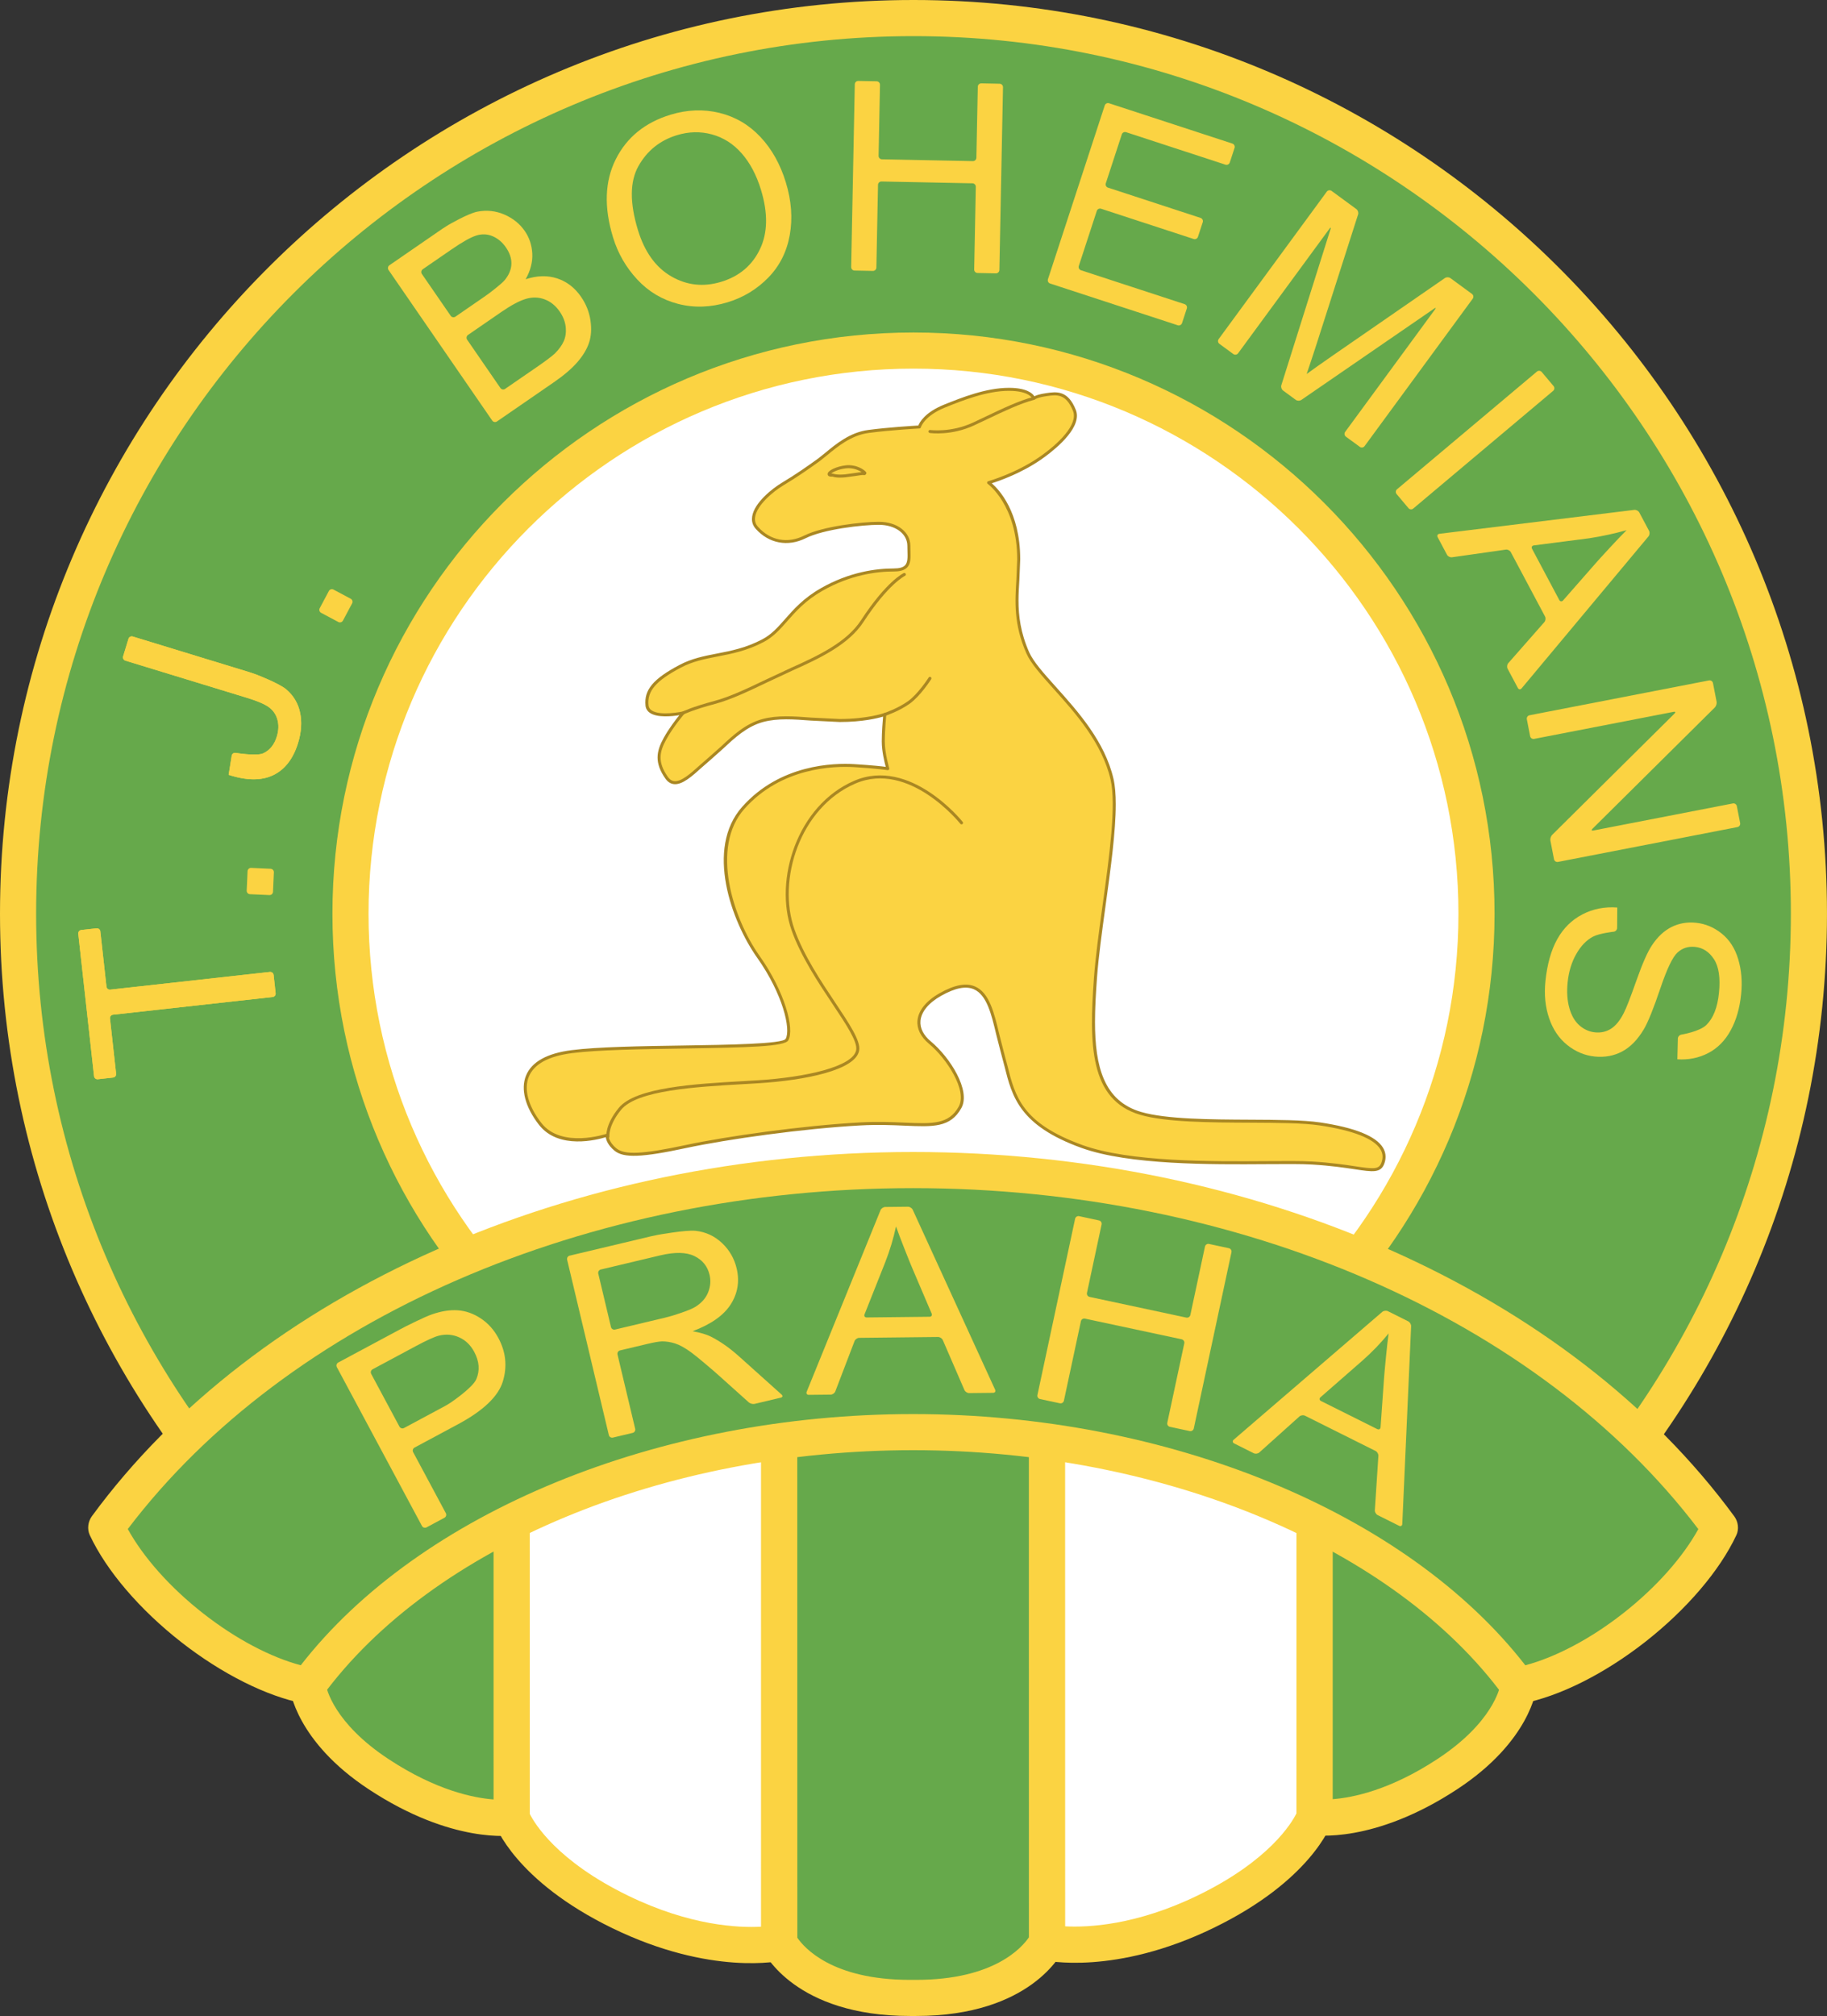
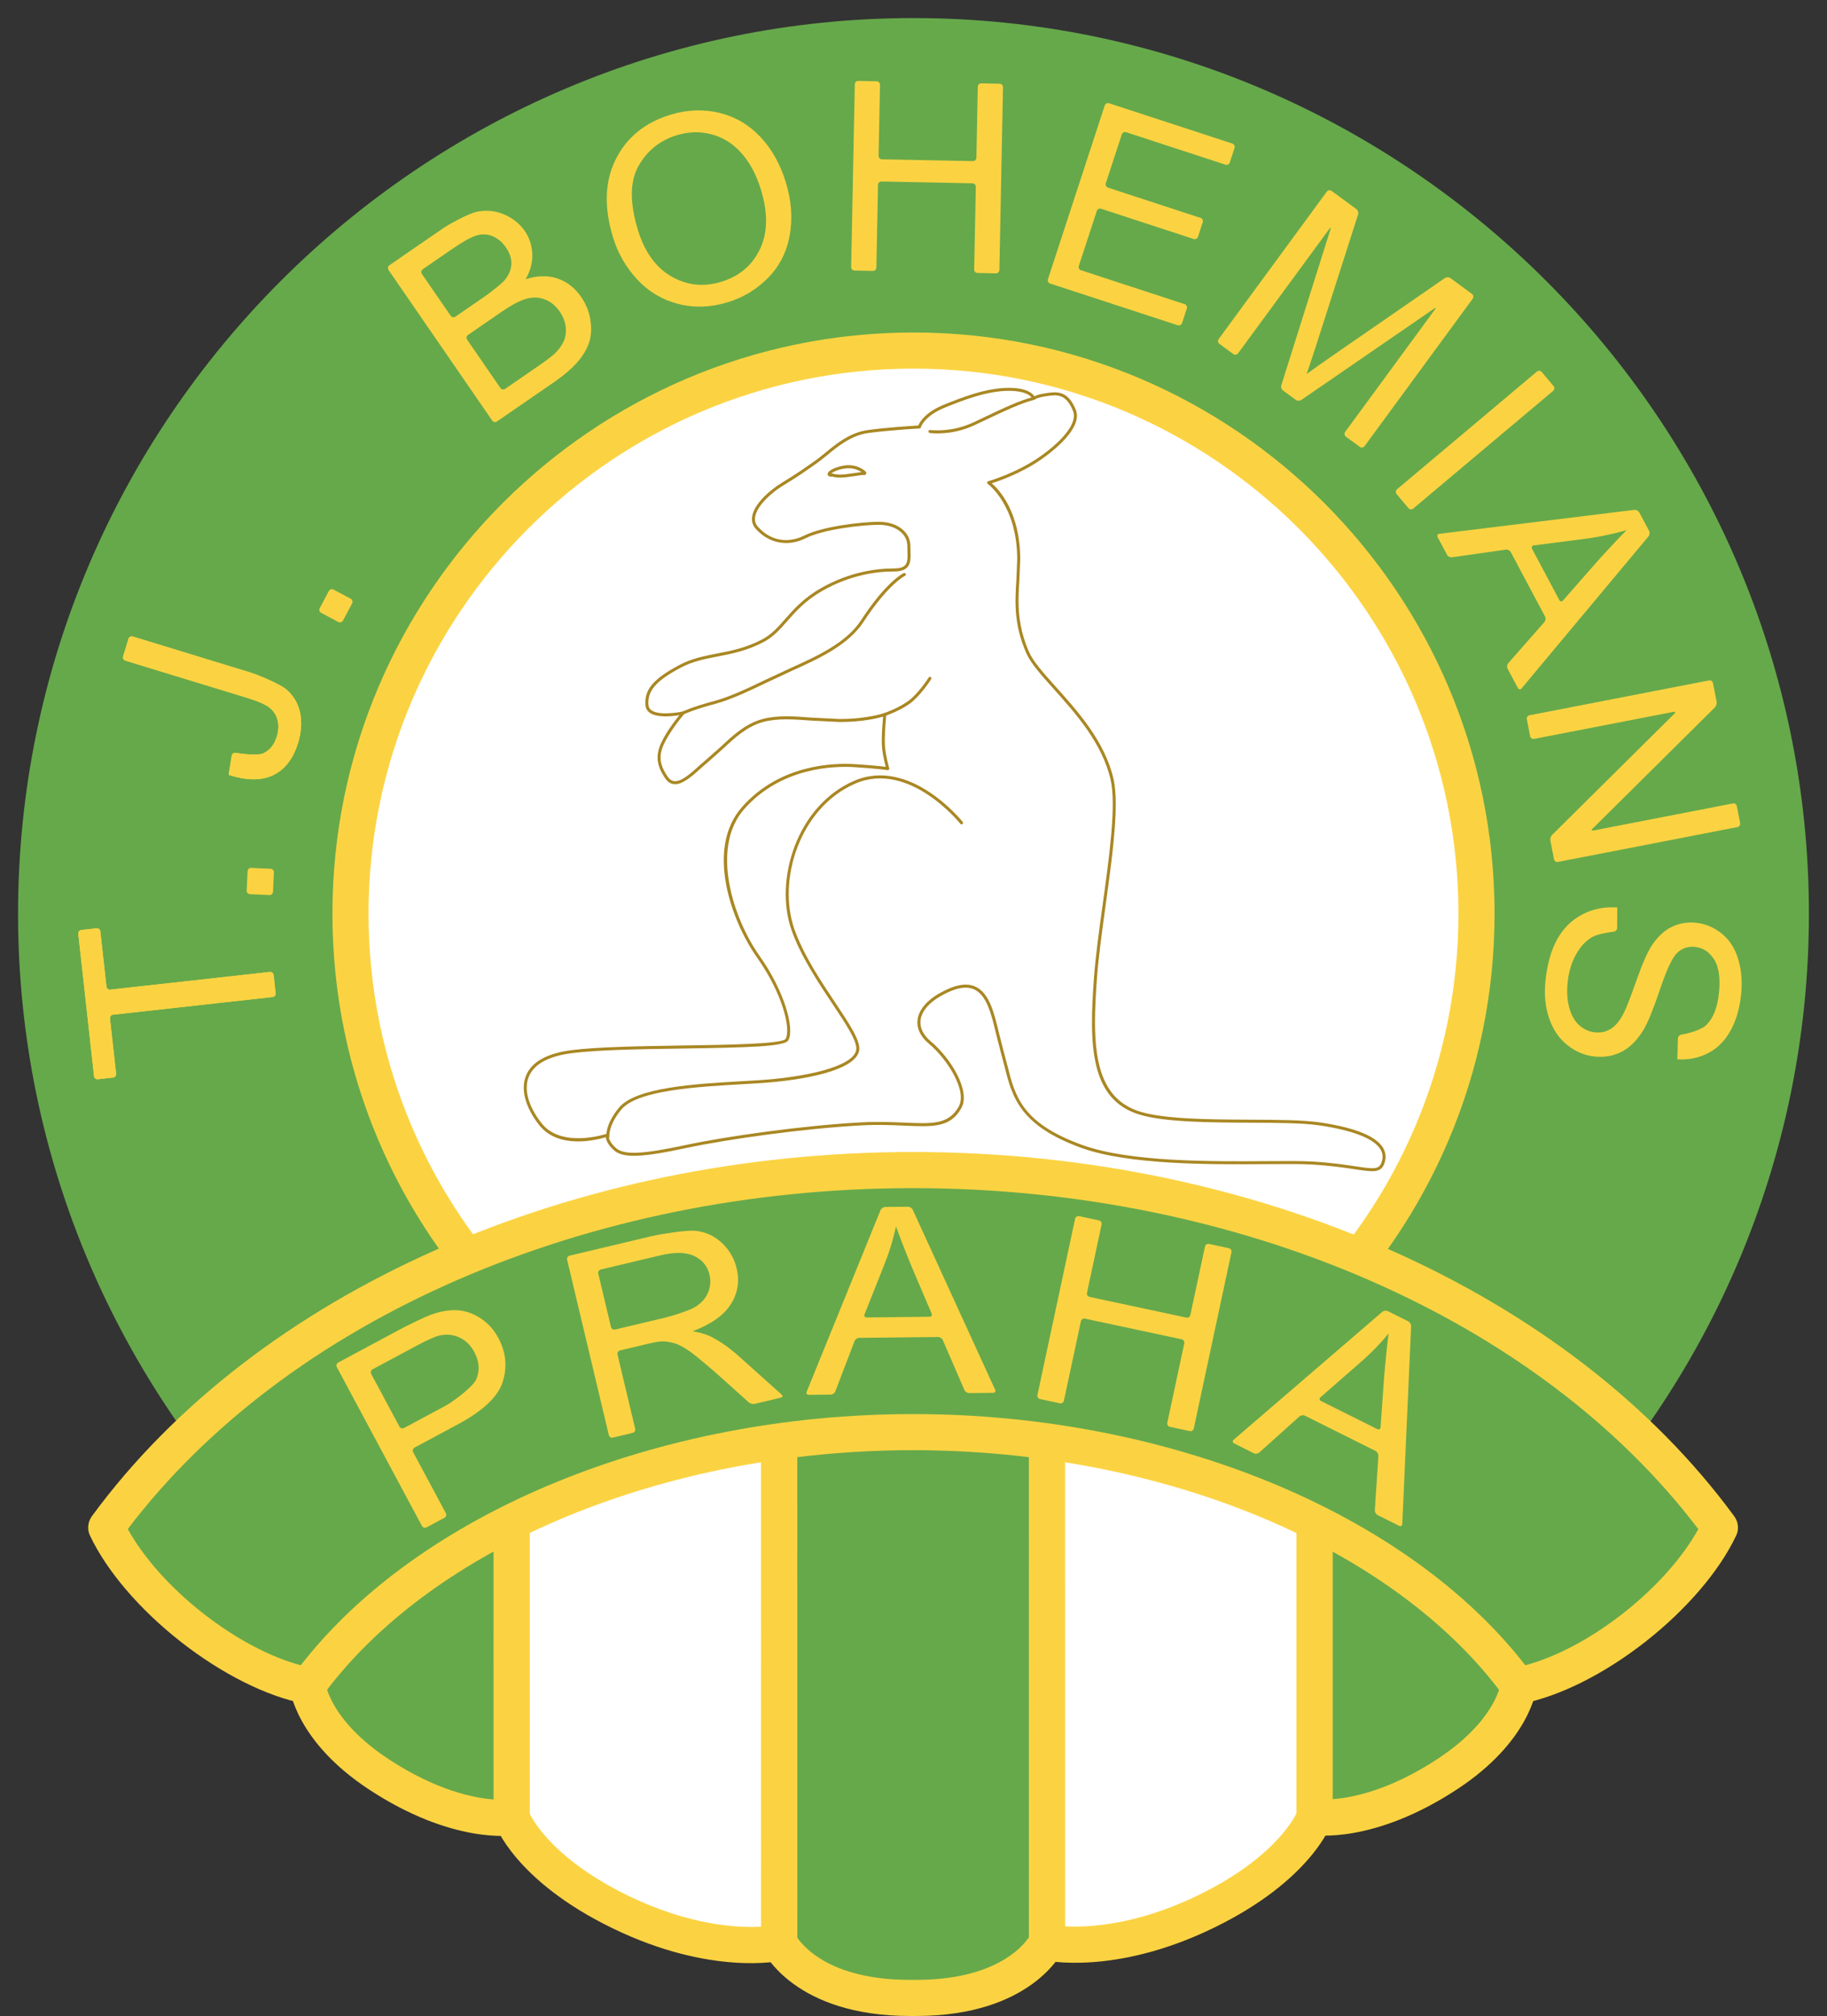
<svg xmlns="http://www.w3.org/2000/svg" width="485.61pt" height="535.72pt" viewBox="0 0 485.61 535.72" version="1.1">
  <rect x="0" y="0" width="485.61" height="535.72" fill="#333333" stroke="none" />
  <defs>
    <clipPath id="clip1">
-       <path d="M 0 0 L 485.609 0 L 485.609 486 L 0 486 Z M 0 0 " />
-     </clipPath>
+       </clipPath>
    <clipPath id="clip2">
      <path d="M 202 362 L 284 362 L 284 535.719 L 202 535.719 Z M 202 362 " />
    </clipPath>
  </defs>
  <g id="surface1">
    <path style=" stroke:none;fill-rule:evenodd;fill:rgb(39.999%,66.299%,29.399%);fill-opacity:1;" d="M 242.805 480.805 C 373.902 480.805 480.805 373.898 480.805 242.805 C 480.805 111.703 373.902 4.801 242.805 4.801 C 111.703 4.801 4.801 111.703 4.801 242.805 C 4.801 373.898 111.703 480.805 242.805 480.805 " />
    <g clip-path="url(#clip1)" clip-rule="nonzero">
      <path style=" stroke:none;fill-rule:evenodd;fill:rgb(98.399%,82.7%,25.899%);fill-opacity:1;" d="M 0 242.805 C 0 376.684 108.922 485.605 242.805 485.605 C 376.684 485.605 485.605 376.684 485.605 242.805 C 485.605 108.922 376.684 0 242.805 0 C 108.922 0 0 108.922 0 242.805 M 9.602 242.805 C 9.602 114.215 114.215 9.602 242.805 9.602 C 371.391 9.602 476.008 114.215 476.008 242.805 C 476.008 371.391 371.391 476.008 242.805 476.008 C 114.215 476.008 9.602 371.391 9.602 242.805 " />
    </g>
    <path style=" stroke:none;fill-rule:evenodd;fill:rgb(100%,100%,100%);fill-opacity:1;" d="M 242.805 392.449 C 325.172 392.449 392.449 325.172 392.449 242.805 C 392.449 160.434 325.172 93.156 242.805 93.156 C 160.434 93.156 93.156 160.434 93.156 242.805 C 93.156 325.172 160.434 392.449 242.805 392.449 " />
    <path style=" stroke:none;fill-rule:evenodd;fill:rgb(98.399%,82.7%,25.899%);fill-opacity:1;" d="M 88.359 242.805 C 88.359 327.965 157.641 397.246 242.805 397.246 C 327.965 397.246 397.246 327.965 397.246 242.805 C 397.246 157.641 327.965 88.359 242.805 88.359 C 157.641 88.359 88.359 157.641 88.359 242.805 M 97.957 242.805 C 97.957 162.938 162.934 97.957 242.805 97.957 C 322.672 97.957 387.648 162.938 387.648 242.805 C 387.648 322.672 322.672 387.648 242.805 387.648 C 162.934 387.648 97.957 322.672 97.957 242.805 " />
    <path style=" stroke:none;fill-rule:nonzero;fill:rgb(98.399%,82.7%,25.899%);fill-opacity:1;" d="M 72.562 236.992 C 72.543 237.488 72.117 237.879 71.617 237.855 L 66.438 237.621 C 65.938 237.602 65.551 237.176 65.57 236.676 L 65.805 231.496 C 65.828 230.996 66.254 230.605 66.754 230.629 L 71.934 230.863 C 72.43 230.887 72.82 231.312 72.797 231.812 L 72.562 236.992 " />
    <path style=" stroke:none;fill-rule:nonzero;fill:rgb(98.399%,82.7%,25.899%);fill-opacity:1;" d="M 91.156 164.914 C 90.922 165.355 90.371 165.523 89.93 165.289 L 85.352 162.852 C 84.914 162.617 84.742 162.066 84.98 161.625 L 87.414 157.047 C 87.648 156.605 88.203 156.438 88.641 156.672 L 93.219 159.109 C 93.66 159.344 93.828 159.895 93.594 160.336 L 91.156 164.914 " />
    <path style=" stroke:none;fill-rule:nonzero;fill:rgb(98.399%,82.7%,25.899%);fill-opacity:1;" d="M 132.094 111.996 C 131.684 112.277 131.117 112.176 130.832 111.766 L 103.273 71.75 C 102.992 71.34 103.094 70.773 103.508 70.488 L 117.621 60.766 C 118.031 60.484 118.719 60.047 119.152 59.793 C 119.152 59.793 124.387 56.73 126.883 56.246 C 129.383 55.766 131.777 56.023 134.07 57.02 C 136.363 58.02 138.164 59.473 139.477 61.379 C 140.703 63.152 141.367 65.16 141.48 67.395 C 141.594 69.629 141.004 71.898 139.715 74.207 C 142.73 73.215 145.523 73.141 148.094 73.984 C 150.664 74.828 152.777 76.457 154.441 78.871 C 155.781 80.816 156.613 82.906 156.941 85.141 C 157.27 87.379 157.141 89.363 156.555 91.102 C 155.969 92.84 154.922 94.57 153.418 96.289 C 151.914 98.008 149.84 99.773 147.191 101.598 L 132.094 111.996 M 119.789 83.914 C 120.07 84.324 120.637 84.43 121.051 84.148 L 128.539 78.988 C 128.949 78.707 129.613 78.23 130.012 77.934 C 130.012 77.934 133.359 75.434 134.195 74.383 C 135.305 73.004 135.883 71.586 135.926 70.129 C 135.965 68.676 135.484 67.215 134.48 65.758 C 133.527 64.371 132.355 63.383 130.969 62.785 C 129.586 62.188 128.145 62.117 126.648 62.574 C 125.152 63.031 122.91 64.285 119.926 66.344 L 112.371 71.547 C 111.961 71.828 111.855 72.398 112.137 72.809 L 119.789 83.914 M 133.004 103.105 C 133.289 103.516 133.855 103.621 134.266 103.336 L 143.117 97.242 C 143.527 96.957 144.195 96.488 144.598 96.195 C 144.598 96.195 146.84 94.578 147.465 93.949 C 148.574 92.852 149.371 91.742 149.859 90.629 C 150.34 89.512 150.508 88.258 150.359 86.867 C 150.207 85.477 149.676 84.117 148.762 82.789 C 147.691 81.234 146.363 80.156 144.781 79.559 C 143.195 78.957 141.543 78.91 139.812 79.414 C 138.086 79.922 135.902 81.082 133.258 82.902 L 124.395 89.008 C 123.984 89.289 123.879 89.855 124.164 90.27 L 133.004 103.105 " />
    <path style=" stroke:none;fill-rule:nonzero;fill:rgb(98.399%,82.7%,25.899%);fill-opacity:1;" d="M 162.945 63.09 C 160.504 55.098 160.738 48.184 163.656 42.352 C 166.57 36.516 171.426 32.562 178.223 30.484 C 182.672 29.129 187.008 28.965 191.227 29.996 C 195.449 31.031 199.078 33.16 202.113 36.387 C 205.148 39.613 207.398 43.637 208.871 48.453 C 210.363 53.336 210.711 58.008 209.914 62.465 C 209.117 66.922 207.215 70.691 204.203 73.777 C 201.191 76.863 197.594 79.047 193.406 80.324 C 188.867 81.711 184.477 81.855 180.234 80.754 C 175.992 79.656 172.375 77.492 169.379 74.27 C 166.379 71.043 164.234 67.316 162.945 63.09 M 169.566 61.156 C 171.344 66.965 174.297 71.066 178.438 73.453 C 182.578 75.844 187 76.32 191.707 74.883 C 196.504 73.418 199.934 70.527 201.996 66.203 C 204.066 61.883 204.152 56.621 202.258 50.418 C 201.059 46.496 199.348 43.273 197.133 40.754 C 194.914 38.23 192.285 36.555 189.242 35.723 C 186.199 34.891 183.094 34.957 179.918 35.926 C 175.41 37.305 172.004 40.039 169.699 44.133 C 167.395 48.23 167.352 53.902 169.566 61.156 " />
    <path style=" stroke:none;fill-rule:nonzero;fill:rgb(98.399%,82.7%,25.899%);fill-opacity:1;" d="M 227.129 71.895 C 226.629 71.887 226.23 71.469 226.238 70.969 L 227.203 22.395 C 227.211 21.895 227.629 21.496 228.129 21.508 L 233.012 21.602 C 233.512 21.613 233.91 22.027 233.898 22.527 L 233.527 41.406 C 233.516 41.906 233.914 42.324 234.414 42.336 L 258.598 42.812 C 259.094 42.82 259.512 42.422 259.52 41.926 L 259.895 23.043 C 259.906 22.543 260.32 22.145 260.82 22.152 L 265.703 22.25 C 266.203 22.258 266.605 22.676 266.594 23.176 L 265.633 71.75 C 265.621 72.25 265.207 72.648 264.707 72.641 L 259.824 72.543 C 259.324 72.531 258.922 72.117 258.934 71.617 L 259.367 49.637 C 259.379 49.137 258.98 48.723 258.48 48.711 L 234.297 48.23 C 233.801 48.223 233.383 48.621 233.371 49.121 L 232.938 71.102 C 232.93 71.602 232.512 72.004 232.012 71.992 L 227.129 71.895 " />
    <path style=" stroke:none;fill-rule:nonzero;fill:rgb(98.399%,82.7%,25.899%);fill-opacity:1;" d="M 279.121 75.344 C 278.645 75.188 278.383 74.676 278.539 74.199 L 293.637 28.02 C 293.793 27.547 294.309 27.281 294.781 27.438 L 327.559 38.152 C 328.031 38.309 328.297 38.824 328.141 39.301 L 326.871 43.184 C 326.715 43.656 326.199 43.918 325.727 43.762 L 299.316 35.129 C 298.84 34.973 298.328 35.234 298.172 35.711 L 293.918 48.719 C 293.762 49.191 294.023 49.707 294.5 49.859 L 319.102 57.906 C 319.578 58.062 319.84 58.574 319.684 59.051 L 318.414 62.934 C 318.258 63.406 317.746 63.668 317.27 63.512 L 292.664 55.469 C 292.191 55.316 291.676 55.574 291.523 56.051 L 286.742 70.676 C 286.586 71.148 286.848 71.664 287.32 71.816 L 314.871 80.824 C 315.348 80.98 315.609 81.496 315.453 81.969 L 314.184 85.852 C 314.027 86.324 313.512 86.59 313.039 86.434 L 279.121 75.344 " />
    <path style=" stroke:none;fill-rule:nonzero;fill:rgb(98.399%,82.7%,25.899%);fill-opacity:1;" d="M 324.113 91.367 C 323.711 91.074 323.621 90.504 323.918 90.102 L 352.656 50.926 C 352.953 50.523 353.523 50.438 353.926 50.73 L 360.527 55.574 C 360.93 55.867 361.133 56.5 360.98 56.973 L 350.055 91.078 C 349.902 91.555 349.652 92.332 349.496 92.805 C 349.496 92.805 347.879 97.754 347.309 99.383 C 348.855 98.246 351.176 96.605 354.262 94.465 L 384.043 73.891 C 384.453 73.605 385.117 73.613 385.52 73.91 L 391.246 78.109 C 391.648 78.406 391.734 78.977 391.441 79.379 L 362.699 118.555 C 362.406 118.953 361.836 119.043 361.434 118.746 L 357.734 116.035 C 357.332 115.738 357.246 115.168 357.539 114.766 L 381.43 82.203 C 381.723 81.801 381.629 81.703 381.219 81.988 L 345.887 106.277 C 345.473 106.562 344.809 106.551 344.406 106.258 L 341.031 103.777 C 340.629 103.484 340.422 102.855 340.57 102.379 L 353.645 60.895 C 353.797 60.418 353.676 60.355 353.383 60.758 L 329.078 93.887 C 328.781 94.289 328.215 94.375 327.809 94.082 L 324.113 91.367 " />
    <path style=" stroke:none;fill-rule:nonzero;fill:rgb(98.399%,82.7%,25.899%);fill-opacity:1;" d="M 371.215 131.293 C 370.891 130.91 370.941 130.336 371.324 130.016 L 408.508 98.742 C 408.887 98.422 409.465 98.469 409.785 98.852 L 412.93 102.59 C 413.25 102.973 413.199 103.547 412.82 103.867 L 375.637 135.141 C 375.254 135.465 374.68 135.414 374.359 135.031 L 371.215 131.293 " />
    <path style=" stroke:none;fill-rule:nonzero;fill:rgb(98.399%,82.7%,25.899%);fill-opacity:1;" d="M 382.129 142.758 C 381.895 142.316 382.105 141.906 382.602 141.848 L 434.391 135.492 C 434.887 135.434 435.484 135.742 435.719 136.184 L 438.309 141.055 C 438.543 141.492 438.473 142.168 438.152 142.551 L 404.441 182.918 C 404.121 183.301 403.668 183.254 403.434 182.812 L 400.719 177.711 C 400.484 177.27 400.562 176.602 400.891 176.227 L 410.492 165.305 C 410.82 164.93 410.898 164.266 410.664 163.824 L 401.566 146.727 C 401.332 146.285 400.738 145.98 400.242 146.055 L 385.93 148.09 C 385.434 148.156 384.84 147.855 384.605 147.414 L 382.129 142.758 M 407.691 144.934 C 407.195 144.996 406.984 145.406 407.219 145.848 L 414.441 159.426 C 414.676 159.867 415.137 159.922 415.465 159.547 L 424.121 149.68 C 424.453 149.305 424.996 148.695 425.332 148.324 C 425.332 148.324 430.27 142.906 432.332 140.895 C 429.094 141.797 425.797 142.512 422.445 143.031 L 407.691 144.934 " />
    <path style=" stroke:none;fill-rule:nonzero;fill:rgb(98.399%,82.7%,25.899%);fill-opacity:1;" d="M 405.828 191.133 C 405.734 190.645 406.059 190.164 406.547 190.07 L 454.242 180.812 C 454.734 180.719 455.211 181.043 455.305 181.531 L 456.266 186.473 C 456.359 186.961 456.148 187.648 455.793 188 L 423.277 220.23 C 422.926 220.582 423.035 220.789 423.523 220.695 L 460.586 213.504 C 461.078 213.41 461.555 213.73 461.648 214.223 L 462.523 218.723 C 462.617 219.215 462.297 219.691 461.805 219.785 L 414.109 229.043 C 413.621 229.137 413.141 228.816 413.047 228.324 L 412.09 223.383 C 411.992 222.895 412.203 222.207 412.559 221.855 L 445.074 189.625 C 445.426 189.273 445.316 189.066 444.828 189.16 L 407.766 196.352 C 407.277 196.445 406.797 196.125 406.703 195.633 L 405.828 191.133 " />
    <path style=" stroke:none;fill-rule:nonzero;fill:rgb(98.399%,82.7%,25.899%);fill-opacity:1;" d="M 429.867 241.16 L 429.828 246.582 C 429.824 247.082 429.414 247.535 428.922 247.59 C 428.922 247.59 425.121 248 423.395 248.914 C 421.664 249.828 420.184 251.367 418.953 253.539 C 417.723 255.707 416.961 258.211 416.672 261.051 C 416.41 263.57 416.562 265.84 417.121 267.848 C 417.68 269.855 418.57 271.398 419.797 272.477 C 421.02 273.555 422.402 274.172 423.949 274.332 C 425.516 274.492 426.934 274.172 428.195 273.375 C 429.461 272.574 430.602 271.172 431.613 269.16 C 432.277 267.871 433.395 264.988 434.973 260.508 C 436.551 256.027 437.926 252.918 439.098 251.18 C 440.598 248.922 442.34 247.305 444.32 246.324 C 446.301 245.348 448.445 244.977 450.754 245.211 C 453.285 245.473 455.578 246.43 457.637 248.09 C 459.695 249.75 461.152 252.012 462.012 254.883 C 462.871 257.754 463.129 260.871 462.785 264.238 C 462.406 267.945 461.469 271.152 459.977 273.863 C 458.488 276.57 456.496 278.57 454.012 279.855 C 451.523 281.141 448.797 281.688 445.836 281.5 L 445.969 275.988 C 445.98 275.488 446.395 275.02 446.887 274.938 C 446.887 274.938 451.73 274.16 453.559 272.359 C 455.387 270.559 456.496 267.734 456.891 263.895 C 457.301 259.891 456.863 256.898 455.578 254.914 C 454.293 252.934 452.613 251.836 450.535 251.625 C 448.734 251.438 447.184 251.934 445.887 253.113 C 444.59 254.266 443.059 257.469 441.285 262.727 C 439.512 267.977 438.07 271.559 436.953 273.469 C 435.312 276.246 433.391 278.223 431.191 279.402 C 428.988 280.578 426.547 281.031 423.859 280.758 C 421.199 280.48 418.77 279.465 416.57 277.699 C 414.367 275.934 412.762 273.559 411.746 270.57 C 410.73 267.586 410.406 264.309 410.77 260.738 C 411.234 256.215 412.285 252.492 413.914 249.57 C 415.547 246.648 417.773 244.453 420.602 242.984 C 423.426 241.52 426.516 240.91 429.867 241.16 " />
    <path style=" stroke:none;fill-rule:nonzero;fill:rgb(98.399%,82.7%,25.899%);fill-opacity:1;" d="M 73.262 263.941 C 73.316 264.438 72.957 264.887 72.461 264.941 L 30.035 269.645 C 29.539 269.699 29.18 270.148 29.234 270.645 L 30.863 285.344 C 30.918 285.84 30.559 286.289 30.062 286.344 L 26 286.793 C 25.504 286.848 25.055 286.488 25 285.992 L 20.805 248.137 C 20.75 247.641 21.109 247.191 21.605 247.137 L 25.668 246.688 C 26.164 246.633 26.613 246.992 26.668 247.488 L 28.297 262.184 C 28.352 262.68 28.801 263.039 29.297 262.984 L 71.723 258.281 C 72.219 258.227 72.672 258.59 72.727 259.086 L 73.262 263.941 " />
    <path style=" stroke:none;fill-rule:nonzero;fill:rgb(98.399%,82.7%,25.899%);fill-opacity:1;" d="M 73.262 263.941 C 73.316 264.438 72.957 264.887 72.461 264.941 L 30.035 269.645 C 29.539 269.699 29.18 270.148 29.234 270.645 L 30.863 285.344 C 30.918 285.84 30.559 286.289 30.062 286.344 L 26 286.793 C 25.504 286.848 25.055 286.488 25 285.992 L 20.805 248.137 C 20.75 247.641 21.109 247.191 21.605 247.137 L 25.668 246.688 C 26.164 246.633 26.613 246.992 26.668 247.488 L 28.297 262.184 C 28.352 262.68 28.801 263.039 29.297 262.984 L 71.723 258.281 C 72.219 258.227 72.672 258.59 72.727 259.086 L 73.262 263.941 " />
    <path style=" stroke:none;fill-rule:nonzero;fill:rgb(98.399%,82.7%,25.899%);fill-opacity:1;" d="M 60.77 205.902 L 61.59 200.82 C 61.668 200.328 62.137 199.988 62.629 200.07 C 62.629 200.07 68.23 200.988 69.973 200.184 C 71.715 199.375 72.918 197.891 73.578 195.723 C 74.066 194.125 74.125 192.633 73.742 191.25 C 73.363 189.867 72.613 188.766 71.484 187.941 C 70.359 187.117 68.418 186.281 65.656 185.438 L 33.324 175.555 C 32.848 175.406 32.578 174.898 32.723 174.422 L 34.152 169.746 C 34.297 169.27 34.809 169 35.285 169.145 L 66.355 178.648 C 66.832 178.793 67.602 179.059 68.07 179.234 C 68.07 179.234 74.223 181.586 76.133 183.234 C 78.047 184.891 79.262 186.949 79.773 189.418 C 80.285 191.887 80.109 194.547 79.238 197.395 C 77.945 201.621 75.738 204.488 72.617 205.988 C 69.492 207.488 65.547 207.461 60.77 205.902 " />
    <path style=" stroke:none;fill-rule:nonzero;fill:rgb(98.399%,82.7%,25.899%);fill-opacity:1;" d="M 60.77 205.902 L 61.59 200.82 C 61.668 200.328 62.137 199.988 62.629 200.07 C 62.629 200.07 68.23 200.988 69.973 200.184 C 71.715 199.375 72.918 197.891 73.578 195.723 C 74.066 194.125 74.125 192.633 73.742 191.25 C 73.363 189.867 72.613 188.766 71.484 187.941 C 70.359 187.117 68.418 186.281 65.656 185.438 L 33.324 175.555 C 32.848 175.406 32.578 174.898 32.723 174.422 L 34.152 169.746 C 34.297 169.27 34.809 169 35.285 169.145 L 66.355 178.648 C 66.832 178.793 67.602 179.059 68.07 179.234 C 68.07 179.234 74.223 181.586 76.133 183.234 C 78.047 184.891 79.262 186.949 79.773 189.418 C 80.285 191.887 80.109 194.547 79.238 197.395 C 77.945 201.621 75.738 204.488 72.617 205.988 C 69.492 207.488 65.547 207.461 60.77 205.902 " />
-     <path style=" stroke:none;fill-rule:nonzero;fill:rgb(98.399%,82.7%,25.899%);fill-opacity:1;" d="M 171.973 187.461 C 171.566 183.402 174.066 180.613 180.773 177.062 C 187.574 173.461 194.371 174.66 202.773 170.262 C 208.32 167.355 209.973 161.461 218.371 156.66 C 225.828 152.402 232.773 151.461 237.574 151.461 C 242.371 151.461 241.574 148.66 241.574 145.062 C 241.574 141.461 237.973 139.062 233.574 139.062 C 229.172 139.062 218.773 140.262 213.973 142.66 C 209.172 145.062 204.371 143.863 201.172 140.262 C 197.973 136.66 203.973 131.062 207.973 128.66 C 211.973 126.262 214.773 124.262 217.574 122.262 C 220.371 120.262 224.773 115.461 230.773 114.66 C 236.773 113.863 244.371 113.461 244.371 113.461 C 244.371 113.461 245.172 110.262 251.172 107.863 C 255.871 105.984 262.172 103.461 268.172 103.461 C 274.172 103.461 274.773 105.863 274.773 105.863 C 274.773 105.863 275.371 105.262 278.172 104.863 C 280.973 104.461 283.637 104.219 285.574 109.062 C 287.172 113.062 281.273 118.492 276.371 121.863 C 269.973 126.262 262.773 128.262 262.773 128.262 C 262.773 128.262 270.773 133.863 270.773 148.66 C 270.773 156.273 268.773 163.461 273.172 173.461 C 276.352 180.684 292.016 191.645 295.574 207.062 C 297.973 217.461 292.371 243.461 291.172 259.863 C 289.973 276.262 289.574 291.863 303.172 295.863 C 314.465 299.184 339.973 297.062 350.773 298.66 C 361.574 300.262 369.574 303.461 367.574 309.062 C 366.305 312.617 362.371 309.863 348.773 309.062 C 337.594 308.402 304.48 310.777 287.574 304.66 C 268.773 297.863 269.172 289.062 266.371 279.461 C 263.574 269.863 263.227 256.809 249.973 264.262 C 243.574 267.863 242.371 273.062 247.172 277.062 C 251.973 281.062 257.707 289.703 255.172 294.262 C 251.172 301.461 243.574 297.863 228.773 298.66 C 213.973 299.461 193.574 302.262 182.371 304.66 C 171.172 307.062 165.973 307.461 163.574 305.461 C 161.172 303.461 161.371 301.66 161.371 301.66 C 161.371 301.66 149.172 305.863 143.574 298.66 C 137.973 291.461 136.371 281.461 151.973 279.461 C 167.574 277.461 207.574 279.062 209.172 276.262 C 210.773 273.461 208.371 263.863 201.574 254.262 C 194.773 244.66 187.973 225.461 197.574 214.66 C 207.172 203.863 220.773 203.062 227.172 203.461 C 233.574 203.863 235.973 204.262 235.973 204.262 C 235.973 204.262 234.773 200.262 234.773 197.062 C 234.773 193.863 235.172 189.863 235.172 189.863 C 235.172 189.863 230.773 191.461 223.172 191.461 C 215.574 191.461 208.773 189.863 202.773 191.461 C 196.773 193.062 192.773 198.262 188.773 201.461 C 184.773 204.66 179.973 210.66 177.172 206.66 C 174.371 202.66 174.773 199.863 176.773 196.262 C 178.773 192.66 181.574 189.461 181.574 189.461 C 181.574 189.461 172.371 191.461 171.973 187.461 " />
    <path style=" stroke:none;fill-rule:nonzero;fill:rgb(66.299%,52.899%,13.699%);fill-opacity:1;" d="M 251.027 107.488 C 245.836 109.566 244.422 112.227 244.09 113.078 C 242.848 113.148 236.129 113.547 230.719 114.266 C 225.906 114.906 222.129 118.039 219.367 120.328 L 217.34 121.938 C 214.594 123.898 211.754 125.93 207.77 128.32 C 205.301 129.801 200.484 133.574 199.922 137.254 C 199.887 137.488 199.867 137.715 199.867 137.938 C 199.867 138.906 200.203 139.773 200.875 140.527 C 204.34 144.426 209.43 145.383 214.152 143.02 C 218.891 140.652 229.156 139.461 233.574 139.461 C 237.977 139.461 241.172 141.816 241.172 145.062 L 241.199 146.434 C 241.25 148.129 241.289 149.473 240.543 150.238 C 240.008 150.793 239.035 151.062 237.574 151.062 C 232.918 151.062 225.773 151.973 218.176 156.316 C 213.566 158.949 210.965 161.902 208.672 164.512 C 206.734 166.711 205.062 168.609 202.59 169.906 C 198.234 172.188 194.34 172.941 190.574 173.672 C 187.129 174.34 183.871 174.969 180.586 176.711 C 173.602 180.406 171.156 183.332 171.574 187.504 C 171.652 188.277 172.02 188.914 172.668 189.383 C 174.617 190.801 178.656 190.355 180.574 190.047 C 179.613 191.227 177.836 193.527 176.422 196.066 C 175.43 197.859 174.781 199.527 174.781 201.297 C 174.781 203 175.379 204.797 176.848 206.891 C 177.465 207.773 178.227 208.273 179.109 208.371 C 181.359 208.625 183.992 206.242 186.539 203.938 L 189.023 201.773 L 192.297 198.859 C 195.242 196.109 198.578 192.992 202.879 191.848 C 206.734 190.82 211.012 191.145 215.543 191.484 L 223.172 191.863 C 229.328 191.863 233.32 190.848 234.719 190.426 C 234.613 191.625 234.371 194.562 234.371 197.062 C 234.371 199.652 235.102 202.602 235.426 203.781 C 234.375 203.641 231.871 203.355 227.199 203.062 C 221.547 202.711 207.309 203.105 197.273 214.398 C 187.371 225.539 194.453 244.902 201.246 254.492 C 208.074 264.129 210.262 273.551 208.824 276.062 C 208.047 277.426 193.402 277.648 181.637 277.828 C 170.441 278 158.863 278.176 151.922 279.066 C 145.391 279.902 141.32 282.168 139.824 285.805 C 138.336 289.41 139.586 294.188 143.258 298.906 C 148.484 305.629 158.883 302.852 161.016 302.191 C 161.117 302.93 161.543 304.293 163.316 305.77 C 165.734 307.781 170.562 307.602 182.457 305.055 C 193.156 302.762 213.41 299.895 228.797 299.062 C 233.32 298.816 237.109 298.98 240.453 299.129 C 248.047 299.461 252.629 299.664 255.523 294.457 C 258.102 289.816 252.547 281.02 247.43 276.754 C 245.441 275.098 244.484 273.195 244.66 271.254 C 244.883 268.844 246.84 266.484 250.172 264.609 C 253.887 262.52 256.73 261.957 258.863 262.891 C 262.285 264.387 263.508 269.5 264.797 274.918 L 265.988 279.574 L 266.98 283.32 C 269.008 291.418 270.922 299.066 287.438 305.039 C 300.09 309.613 322.02 309.461 336.535 309.359 C 341.562 309.324 345.902 309.293 348.75 309.461 C 353.711 309.754 357.406 310.309 360.105 310.715 C 364.863 311.434 367.035 311.762 367.949 309.195 C 368.172 308.578 368.281 307.977 368.281 307.395 C 368.281 306.559 368.055 305.762 367.605 305.012 C 365.746 301.906 360.102 299.641 350.832 298.266 C 346.402 297.609 339.5 297.574 332.195 297.539 C 321.754 297.488 309.922 297.43 303.285 295.48 C 293.398 292.57 291.047 283.406 291.047 271.582 C 291.047 267.906 291.273 263.973 291.574 259.891 C 291.984 254.25 292.902 247.605 293.871 240.57 C 295.199 230.926 296.562 221.035 296.562 213.738 C 296.562 211.102 296.387 208.801 295.965 206.973 C 293.672 197.031 286.453 188.992 280.66 182.535 C 277.441 178.949 274.664 175.855 273.539 173.301 C 271.262 168.129 270.719 163.707 270.719 159.586 C 270.719 157.688 270.836 155.852 270.949 154.035 L 271.172 148.66 C 271.172 135.969 265.469 130.035 263.602 128.426 C 265.535 127.816 271.336 125.812 276.602 122.191 C 279.023 120.527 286.242 115.164 286.242 110.477 C 286.242 109.945 286.148 109.422 285.945 108.914 C 283.84 103.648 280.801 104.082 278.117 104.465 C 276.293 104.727 275.402 105.062 274.938 105.305 C 274.438 104.531 272.871 103.062 268.172 103.062 C 262.098 103.062 255.699 105.621 251.027 107.488 M 201.473 139.996 C 200.805 139.246 200.555 138.391 200.711 137.375 C 201.191 134.234 205.441 130.648 208.18 129.004 C 212.191 126.598 215.047 124.559 217.805 122.59 L 219.875 120.941 C 222.562 118.719 226.242 115.672 230.828 115.059 C 236.742 114.27 244.32 113.863 244.395 113.859 C 244.566 113.852 244.715 113.73 244.762 113.562 C 244.77 113.531 245.625 110.512 251.32 108.234 C 255.938 106.387 262.254 103.863 268.172 103.863 C 273.703 103.863 274.383 105.945 274.387 105.969 C 274.426 106.098 274.535 106.199 274.664 106.238 C 274.797 106.273 274.941 106.246 275.047 106.156 C 275.051 106.148 275.684 105.621 278.23 105.258 C 280.852 104.883 283.328 104.531 285.203 109.211 C 286.613 112.734 281.449 117.887 276.148 121.531 C 269.879 125.844 262.738 127.855 262.664 127.879 C 262.516 127.918 262.406 128.043 262.379 128.195 C 262.352 128.348 262.418 128.5 262.543 128.59 C 262.621 128.645 270.371 134.27 270.371 148.66 L 270.152 153.988 C 269.785 159.84 269.406 165.891 272.809 173.621 C 273.984 176.293 276.801 179.434 280.062 183.07 C 285.797 189.461 292.938 197.41 295.184 207.152 C 296.738 213.895 294.879 227.402 293.078 240.461 C 292.105 247.508 291.188 254.168 290.773 259.832 C 289.488 277.398 289.527 292.266 303.062 296.246 C 309.805 298.23 321.695 298.289 332.191 298.34 C 339.469 298.375 346.34 298.41 350.715 299.059 C 359.609 300.375 365.211 302.574 366.918 305.422 C 367.562 306.496 367.656 307.645 367.195 308.93 C 366.531 310.793 365.199 310.676 360.223 309.926 C 357.508 309.516 353.793 308.957 348.797 308.664 C 345.926 308.492 341.57 308.523 336.527 308.559 C 322.07 308.66 300.227 308.812 287.711 304.285 C 271.594 298.457 269.816 291.352 267.754 283.125 L 266.758 279.352 L 265.578 274.73 C 264.238 269.117 262.973 263.812 259.184 262.156 C 256.805 261.117 253.727 261.691 249.777 263.914 C 246.211 265.922 244.109 268.504 243.863 271.184 C 243.66 273.398 244.719 275.535 246.918 277.367 C 251.707 281.359 257.168 289.852 254.824 294.066 C 252.172 298.84 247.773 298.648 240.492 298.328 C 237.129 298.184 233.316 298.016 228.754 298.262 C 213.328 299.098 193.016 301.973 182.289 304.27 C 170.824 306.727 165.996 306.961 163.828 305.156 C 161.648 303.34 161.766 301.77 161.77 301.703 C 161.785 301.566 161.727 301.434 161.621 301.352 C 161.512 301.266 161.371 301.238 161.242 301.285 C 161.125 301.324 149.246 305.305 143.891 298.418 C 140.398 293.93 139.188 289.441 140.562 286.109 C 141.945 282.758 145.801 280.656 152.023 279.859 C 158.922 278.977 170.473 278.797 181.648 278.629 C 198.809 278.363 208.562 278.137 209.52 276.461 C 211.266 273.406 208.566 263.441 201.898 254.031 C 194.758 243.949 188.785 225.148 197.871 214.93 C 207.676 203.902 221.609 203.516 227.148 203.859 C 233.445 204.254 235.883 204.652 235.906 204.656 C 236.043 204.68 236.184 204.629 236.273 204.527 C 236.363 204.422 236.395 204.277 236.355 204.148 C 236.344 204.105 235.172 200.164 235.172 197.062 C 235.172 193.918 235.566 189.941 235.57 189.902 C 235.586 189.766 235.527 189.633 235.418 189.547 C 235.312 189.461 235.164 189.441 235.035 189.484 C 234.992 189.504 230.602 191.062 223.172 191.062 L 215.605 190.688 C 211.004 190.34 206.66 190.012 202.672 191.074 C 198.18 192.273 194.766 195.461 191.754 198.277 L 188.523 201.148 L 186.004 203.344 C 183.59 205.531 181.09 207.789 179.199 207.578 C 178.543 207.504 177.988 207.129 177.5 206.434 C 174.742 202.488 175.273 199.789 177.121 196.457 C 179.078 192.938 181.848 189.758 181.875 189.727 C 181.988 189.598 182.004 189.406 181.918 189.258 C 181.828 189.109 181.656 189.035 181.488 189.07 C 181.43 189.086 175.387 190.371 173.137 188.734 C 172.676 188.398 172.426 187.973 172.371 187.422 C 171.992 183.645 174.32 180.93 180.961 177.414 C 184.145 175.73 187.34 175.113 190.727 174.457 C 194.551 173.715 198.504 172.949 202.961 170.617 C 205.566 169.25 207.367 167.207 209.27 165.039 C 211.523 162.48 214.078 159.574 218.57 157.012 C 226.016 152.754 233.016 151.863 237.574 151.863 C 239.285 151.863 240.41 151.523 241.117 150.797 C 242.102 149.785 242.055 148.219 242 146.406 L 241.973 145.062 C 241.973 141.355 238.441 138.66 233.574 138.66 C 229.09 138.66 218.645 139.879 213.797 142.305 C 209.344 144.531 204.734 143.668 201.473 139.996 M 160.973 301.66 C 160.973 301.648 160.973 301.633 160.977 301.617 C 160.977 301.621 160.977 301.652 160.973 301.664 L 160.973 301.66 " />
    <path style=" stroke:none;fill-rule:nonzero;fill:rgb(66.299%,52.899%,13.699%);fill-opacity:1;" d="M 274.672 105.477 C 270.91 106.457 266.555 108.527 261.949 110.719 L 258.605 112.301 C 252.789 115.012 247.285 114.273 247.23 114.266 C 247.012 114.234 246.809 114.387 246.777 114.605 C 246.746 114.824 246.898 115.027 247.117 115.059 C 247.352 115.094 252.902 115.844 258.941 113.023 L 262.293 111.441 C 266.863 109.266 271.184 107.211 274.875 106.25 C 275.09 106.191 275.215 105.977 275.16 105.762 C 275.105 105.547 274.887 105.418 274.672 105.477 " />
    <path style=" stroke:none;fill-rule:nonzero;fill:rgb(66.299%,52.899%,13.699%);fill-opacity:1;" d="M 240.207 152.297 C 240.023 152.383 235.625 154.465 228.84 164.844 C 225.117 170.539 217.902 174.078 210.211 177.496 L 203.656 180.559 C 198.691 182.93 194.008 185.172 189.871 186.273 C 183.898 187.867 181.492 189.055 181.395 189.105 C 181.195 189.203 181.117 189.441 181.215 189.641 C 181.312 189.84 181.555 189.918 181.754 189.82 C 181.777 189.809 184.199 188.613 190.078 187.051 C 194.285 185.926 199.004 183.668 204 181.281 L 210.535 178.227 C 218.34 174.758 225.664 171.156 229.508 165.281 C 236.137 155.145 240.496 153.047 240.539 153.023 C 240.738 152.934 240.828 152.695 240.738 152.496 C 240.645 152.297 240.41 152.207 240.207 152.297 " />
    <path style=" stroke:none;fill-rule:nonzero;fill:rgb(66.299%,52.899%,13.699%);fill-opacity:1;" d="M 246.836 180.047 C 246.809 180.09 244.047 184.406 241.34 186.336 C 238.625 188.277 235.082 189.473 235.047 189.48 C 234.84 189.555 234.723 189.777 234.793 189.988 C 234.863 190.199 235.09 190.312 235.301 190.242 C 235.449 190.191 238.988 189 241.805 186.988 C 244.637 184.965 247.395 180.66 247.512 180.477 C 247.629 180.289 247.574 180.043 247.387 179.926 C 247.203 179.805 246.953 179.859 246.836 180.047 " />
    <path style=" stroke:none;fill-rule:nonzero;fill:rgb(66.299%,52.899%,13.699%);fill-opacity:1;" d="M 227.016 207.496 C 211.805 214.07 205.695 233.879 210.395 247.195 C 212.852 254.152 217.551 261.199 221.324 266.859 C 224.879 272.188 227.945 276.789 227.578 278.996 C 226.828 283.492 213.965 286.285 201.547 287.062 L 197.504 287.301 C 184.781 288.023 168.949 288.926 164.465 294.41 C 160.797 298.891 161.16 301.984 161.176 302.113 C 161.207 302.332 161.406 302.484 161.625 302.457 C 161.844 302.43 161.996 302.23 161.969 302.012 C 161.965 301.98 161.66 299.102 165.082 294.914 C 169.348 289.703 184.984 288.816 197.551 288.098 L 201.598 287.859 C 213.965 287.09 227.492 284.391 228.367 279.129 C 228.789 276.609 225.789 272.113 221.988 266.414 C 218.238 260.793 213.574 253.793 211.152 246.93 C 206.566 233.945 212.516 214.633 227.332 208.23 C 241.676 202.027 255.125 218.742 255.258 218.91 C 255.398 219.082 255.648 219.113 255.82 218.977 C 255.996 218.84 256.023 218.586 255.887 218.414 C 255.75 218.238 241.926 201.047 227.016 207.496 " />
    <path style=" stroke:none;fill-rule:nonzero;fill:rgb(66.299%,52.899%,13.699%);fill-opacity:1;" d="M 224.727 123.664 C 222.445 123.934 219.875 125.027 219.977 126.039 C 220.023 126.516 220.484 126.723 221.34 126.664 C 221.578 126.762 222.43 127.043 224.605 126.859 L 227.504 126.465 C 228.473 126.301 229.309 126.156 229.676 126.25 C 229.832 126.289 230.059 126.164 230.152 126.039 C 230.25 125.91 230.324 125.672 230.246 125.531 C 229.871 124.883 227.613 123.324 224.727 123.664 M 224.82 124.461 C 226.746 124.234 228.234 124.945 228.996 125.469 C 228.535 125.5 228.047 125.562 227.367 125.676 L 224.539 126.062 C 222.336 126.246 221.551 125.902 221.547 125.902 C 221.5 125.879 221.391 125.867 221.34 125.863 C 221.34 125.863 221.133 125.852 220.945 125.844 C 221.367 125.438 222.762 124.699 224.82 124.461 M 229.871 125.473 C 229.82 125.461 229.758 125.465 229.703 125.457 C 229.754 125.453 229.805 125.457 229.871 125.473 " />
    <path style=" stroke:none;fill-rule:nonzero;fill:rgb(100%,100%,100%);fill-opacity:1;" d="M 349.406 482.863 C 349.406 482.863 344.844 496.148 320.523 507.973 C 295.52 520.133 278.277 516.168 278.277 516.168 L 278.266 367.863 L 349.414 367.863 L 349.406 482.863 " />
    <path style=" stroke:none;fill-rule:nonzero;fill:rgb(98.399%,82.7%,25.899%);fill-opacity:1;" d="M 278.266 363.062 C 276.992 363.062 275.77 363.566 274.871 364.469 C 273.969 365.367 273.465 366.59 273.465 367.863 L 273.477 516.168 C 273.477 518.402 275.02 520.344 277.199 520.844 C 277.973 521.023 296.398 525.043 322.621 512.289 C 348.438 499.734 353.734 485.043 353.945 484.422 C 354.117 483.922 354.207 483.395 354.207 482.863 L 354.215 367.863 C 354.215 366.59 353.711 365.367 352.809 364.469 C 351.91 363.566 350.688 363.062 349.414 363.062 L 278.266 363.062 M 344.617 372.66 C 344.613 381.398 344.605 479.961 344.605 481.855 C 343.352 484.391 337.414 494.422 318.426 503.656 C 301.973 511.656 289.105 512.227 283.074 511.895 C 283.074 504.102 283.066 381.383 283.066 372.66 C 290.809 372.66 336.871 372.66 344.617 372.66 " />
    <path style=" stroke:none;fill-rule:nonzero;fill:rgb(39.999%,66.299%,29.399%);fill-opacity:1;" d="M 403.645 381.598 L 349.441 334.328 L 349.426 482.863 C 349.426 482.863 363.789 485.223 384.777 471.395 C 402.383 459.797 403.641 447.93 403.641 447.93 L 403.645 381.598 " />
    <path style=" stroke:none;fill-rule:nonzero;fill:rgb(98.399%,82.7%,25.899%);fill-opacity:1;" d="M 347.453 329.961 C 345.738 330.738 344.641 332.445 344.641 334.328 L 344.625 482.863 C 344.625 485.211 346.328 487.219 348.645 487.598 C 349.309 487.707 365.121 490.094 387.414 475.402 C 406.695 462.703 408.352 449.012 408.414 448.434 C 408.43 448.266 408.441 448.098 408.441 447.93 L 408.441 381.598 C 408.441 380.211 407.844 378.891 406.797 377.977 L 352.594 330.711 C 351.176 329.477 349.164 329.18 347.453 329.961 M 354.238 344.883 C 365.406 354.621 396.219 381.488 398.844 383.777 C 398.844 387.836 398.84 446.75 398.84 447.523 C 398.656 448.602 396.703 457.789 382.137 467.387 C 369.449 475.746 359.473 477.711 354.227 478.105 C 354.227 469.844 354.238 362.469 354.238 344.883 " />
    <path style=" stroke:none;fill-rule:nonzero;fill:rgb(100%,100%,100%);fill-opacity:1;" d="M 135.984 482.961 C 135.984 482.961 140.551 496.246 164.871 508.074 C 189.871 520.23 207.117 516.266 207.117 516.266 L 207.129 367.961 L 135.977 367.961 L 135.984 482.961 " />
    <path style=" stroke:none;fill-rule:nonzero;fill:rgb(98.399%,82.7%,25.899%);fill-opacity:1;" d="M 135.977 363.16 C 134.703 363.16 133.484 363.668 132.582 364.566 C 131.684 365.469 131.176 366.691 131.176 367.961 L 131.184 482.961 C 131.184 483.492 131.273 484.02 131.445 484.523 C 131.66 485.141 136.957 499.836 162.77 512.391 C 188.996 525.141 207.422 521.121 208.191 520.945 C 210.371 520.445 211.914 518.504 211.914 516.266 L 211.926 367.961 C 211.926 366.691 211.422 365.469 210.523 364.566 C 209.621 363.668 208.402 363.16 207.129 363.16 L 135.977 363.16 M 202.328 372.762 C 202.328 381.484 202.316 504.199 202.316 511.992 C 196.285 512.324 183.422 511.758 166.969 503.758 C 147.98 494.523 142.039 484.492 140.785 481.957 C 140.785 480.062 140.777 381.496 140.777 372.762 C 148.523 372.762 194.582 372.762 202.328 372.762 " />
    <path style=" stroke:none;fill-rule:nonzero;fill:rgb(39.999%,66.299%,29.399%);fill-opacity:1;" d="M 81.777 379.996 L 135.98 334.402 L 135.992 482.938 C 135.992 482.938 121.629 485.297 100.641 471.469 C 83.035 459.871 81.777 448.004 81.777 448.004 L 81.777 379.996 " />
    <path style=" stroke:none;fill-rule:nonzero;fill:rgb(98.399%,82.7%,25.899%);fill-opacity:1;" d="M 132.891 330.73 L 78.688 376.32 C 77.602 377.234 76.977 378.578 76.977 379.996 L 76.98 448.004 C 76.98 448.172 76.988 448.34 77.004 448.508 C 77.066 449.086 78.723 462.777 98 475.477 C 120.301 490.172 136.109 487.781 136.77 487.676 C 139.09 487.293 140.793 485.289 140.793 482.938 L 140.777 334.402 C 140.777 332.535 139.695 330.84 138.004 330.055 C 136.312 329.266 134.316 329.527 132.891 330.73 M 131.18 344.715 C 131.18 361.953 131.191 469.906 131.191 478.18 C 125.945 477.785 115.969 475.82 103.281 467.461 C 88.711 457.863 86.762 448.676 86.578 447.598 C 86.578 446.828 86.574 386.387 86.574 382.23 C 89.301 379.938 120.086 354.043 131.18 344.715 " />
    <path style=" stroke:none;fill-rule:nonzero;fill:rgb(39.999%,66.299%,29.399%);fill-opacity:1;" d="M 278.266 367.422 L 207.113 367.422 L 207.129 516.254 C 207.129 516.254 214.074 530.922 241.855 530.922 L 243.531 530.922 C 271.312 530.922 278.277 516.137 278.277 516.137 L 278.266 367.422 " />
    <g clip-path="url(#clip2)" clip-rule="nonzero">
      <path style=" stroke:none;fill-rule:nonzero;fill:rgb(98.399%,82.7%,25.899%);fill-opacity:1;" d="M 207.113 362.621 C 205.84 362.621 204.621 363.125 203.719 364.027 C 202.82 364.926 202.316 366.148 202.316 367.422 L 202.328 516.254 C 202.328 516.965 202.484 517.668 202.789 518.309 C 203.129 519.02 211.387 535.719 241.855 535.719 L 243.531 535.719 C 274.008 535.719 282.281 518.898 282.617 518.184 C 282.922 517.543 283.074 516.844 283.074 516.137 L 283.066 367.422 C 283.066 364.77 280.914 362.621 278.266 362.621 L 207.113 362.621 M 273.465 372.219 C 273.465 381.129 273.477 512.312 273.477 514.82 C 271.648 517.516 264.203 526.121 243.531 526.121 L 241.855 526.121 C 221.199 526.121 213.762 517.605 211.93 514.926 C 211.93 512.406 211.914 381.129 211.914 372.219 C 219.66 372.219 265.723 372.219 273.465 372.219 " />
    </g>
    <path style=" stroke:none;fill-rule:nonzero;fill:rgb(39.999%,66.299%,29.399%);fill-opacity:1;" d="M 81.727 447.996 C 72.871 446.289 61.773 440.918 51.094 432.562 C 40.262 424.09 32.16 414.344 28.211 405.902 L 28.289 405.758 C 71.18 347.262 153.312 310.93 242.684 310.93 C 332.07 310.93 414.215 347.273 457.098 405.789 L 457.176 405.902 C 453.23 414.344 445.125 424.09 434.297 432.562 C 423.613 440.918 412.516 446.289 403.66 447.996 L 403.547 447.863 C 373.555 406.977 310.434 380.566 242.684 380.566 C 174.926 380.566 111.797 406.984 81.805 447.871 L 81.727 447.996 " />
    <path style=" stroke:none;fill-rule:nonzero;fill:rgb(98.399%,82.7%,25.899%);fill-opacity:1;" d="M 24.418 402.918 C 23.383 404.332 23.117 406.348 23.863 407.938 C 28.277 417.379 37.125 427.73 48.137 436.344 C 58.988 444.832 70.902 450.797 80.82 452.707 C 82.641 453.059 84.578 452.207 85.676 450.711 C 114.789 411.016 176.418 385.367 242.684 385.367 C 308.938 385.367 370.562 411.012 399.676 450.699 C 400.773 452.195 402.746 453.059 404.566 452.707 C 414.484 450.797 426.398 444.836 437.254 436.344 C 448.262 427.73 457.109 417.379 461.523 407.938 C 462.27 406.348 462.008 404.367 460.969 402.953 C 417.199 343.23 333.559 306.129 242.684 306.129 C 151.828 306.129 68.195 343.215 24.418 402.918 M 242.684 315.73 C 329.359 315.73 408.957 350.406 451.41 406.344 C 447.289 413.809 440.219 421.836 431.34 428.781 C 422.613 435.609 413.371 440.414 405.422 442.527 C 373.852 401.902 310.492 375.77 242.684 375.77 C 174.871 375.77 111.516 401.898 79.945 442.52 C 72 440.406 62.77 435.602 54.051 428.781 C 45.16 421.828 38.086 413.793 33.965 406.32 C 76.426 350.398 156.02 315.73 242.684 315.73 " />
    <path style=" stroke:none;fill-rule:nonzero;fill:rgb(98.399%,82.7%,25.899%);fill-opacity:1;" d="M 113.383 405.875 C 112.945 406.109 112.391 405.945 112.156 405.504 L 89.531 363.301 C 89.297 362.859 89.465 362.309 89.902 362.07 L 106.379 353.238 C 106.82 353.004 107.543 352.629 107.988 352.402 C 107.988 352.402 112.863 349.945 114.691 349.32 C 117.238 348.418 119.574 348.047 121.703 348.195 C 123.836 348.352 125.871 349.074 127.812 350.367 C 129.754 351.66 131.309 353.395 132.473 355.566 C 134.469 359.289 134.863 363.137 133.652 367.109 C 132.441 371.078 128.449 374.879 121.676 378.512 L 110.188 384.672 C 109.746 384.906 109.578 385.457 109.816 385.898 L 118.504 402.105 C 118.738 402.543 118.57 403.098 118.129 403.328 L 113.383 405.875 M 106.172 379.102 C 106.406 379.539 106.961 379.707 107.398 379.473 L 118.191 373.684 C 118.633 373.449 119.332 373.027 119.746 372.75 C 119.746 372.75 125.629 368.805 126.605 366.492 C 127.586 364.18 127.398 361.762 126.047 359.242 C 125.066 357.414 123.723 356.125 122.012 355.367 C 120.301 354.609 118.504 354.469 116.625 354.941 C 115.422 355.254 113.375 356.184 110.5 357.727 L 99.035 363.871 C 98.598 364.105 98.43 364.656 98.664 365.098 L 106.172 379.102 " />
    <path style=" stroke:none;fill-rule:nonzero;fill:rgb(98.399%,82.7%,25.899%);fill-opacity:1;" d="M 162.914 382.02 C 162.43 382.137 161.938 381.836 161.824 381.348 L 150.742 334.762 C 150.629 334.277 150.93 333.785 151.414 333.672 L 173.027 328.531 C 173.512 328.414 174.312 328.246 174.805 328.156 C 174.805 328.156 182.273 326.789 184.922 327.078 C 187.57 327.367 189.887 328.438 191.871 330.289 C 193.855 332.141 195.164 334.398 195.797 337.059 C 196.613 340.492 196.09 343.672 194.234 346.602 C 192.375 349.527 188.996 351.914 184.098 353.754 C 186.137 354.125 187.73 354.594 188.875 355.152 C 191.32 356.383 193.754 358.066 196.18 360.215 L 207.75 370.59 C 208.121 370.926 208.027 371.289 207.543 371.406 L 200.586 373.062 C 200.102 373.176 199.402 373 199.031 372.664 L 191.023 365.48 C 190.652 365.148 190.039 364.605 189.66 364.281 C 189.66 364.281 185.441 360.633 183.758 359.406 C 182.078 358.184 180.637 357.383 179.438 357.004 C 178.238 356.629 177.074 356.445 175.938 356.453 C 175.109 356.488 173.797 356.715 172.004 357.145 L 164.805 358.855 C 164.32 358.973 164.02 359.461 164.133 359.945 L 168.828 379.684 C 168.941 380.168 168.641 380.66 168.152 380.773 L 162.914 382.02 M 162.395 352.637 C 162.512 353.121 163.004 353.426 163.488 353.309 L 176.695 350.168 C 177.184 350.055 177.969 349.844 178.449 349.703 C 178.449 349.703 183.18 348.309 184.828 347.277 C 186.473 346.25 187.605 344.961 188.223 343.414 C 188.84 341.863 188.965 340.312 188.594 338.754 C 188.051 336.473 186.699 334.812 184.547 333.773 C 182.395 332.734 179.367 332.676 175.473 333.602 L 159.691 337.355 C 159.207 337.473 158.902 337.961 159.02 338.445 L 162.395 352.637 " />
    <path style=" stroke:none;fill-rule:nonzero;fill:rgb(98.399%,82.7%,25.899%);fill-opacity:1;" d="M 214.98 370.664 C 214.48 370.672 214.227 370.297 214.414 369.836 L 234.039 321.59 C 234.227 321.129 234.789 320.742 235.289 320.738 L 241.324 320.672 C 241.82 320.664 242.398 321.031 242.605 321.484 L 264.496 369.289 C 264.703 369.742 264.465 370.121 263.965 370.125 L 257.605 370.195 C 257.105 370.199 256.535 369.828 256.336 369.371 L 250.594 356.109 C 250.395 355.648 249.824 355.281 249.324 355.285 L 228.367 355.516 C 227.871 355.523 227.316 355.906 227.137 356.375 L 222.023 369.742 C 221.848 370.211 221.289 370.598 220.793 370.602 L 214.98 370.664 M 229.793 349.262 C 229.609 349.723 229.863 350.098 230.363 350.094 L 247.078 349.91 C 247.574 349.906 247.824 349.523 247.629 349.066 L 242.492 337.023 C 242.297 336.566 241.984 335.812 241.797 335.348 C 241.797 335.348 239.066 328.59 238.16 325.906 C 237.473 329.121 236.512 332.305 235.281 335.453 L 229.793 349.262 " />
    <path style=" stroke:none;fill-rule:nonzero;fill:rgb(98.399%,82.7%,25.899%);fill-opacity:1;" d="M 276.441 371.781 C 275.953 371.676 275.641 371.191 275.746 370.703 L 285.758 323.879 C 285.863 323.391 286.348 323.074 286.836 323.18 L 292.102 324.309 C 292.59 324.41 292.902 324.895 292.801 325.383 L 288.914 343.559 C 288.809 344.047 289.121 344.531 289.609 344.637 L 315.316 350.133 C 315.801 350.238 316.285 349.926 316.391 349.438 L 320.277 331.262 C 320.383 330.773 320.867 330.457 321.355 330.562 L 326.621 331.691 C 327.109 331.793 327.422 332.277 327.32 332.766 L 317.305 379.594 C 317.199 380.082 316.715 380.395 316.227 380.289 L 310.961 379.164 C 310.473 379.059 310.16 378.574 310.262 378.09 L 314.777 356.98 C 314.883 356.492 314.566 356.008 314.078 355.902 L 288.375 350.406 C 287.887 350.301 287.402 350.613 287.301 351.102 L 282.785 372.211 C 282.68 372.699 282.195 373.012 281.711 372.906 L 276.441 371.781 " />
    <path style=" stroke:none;fill-rule:nonzero;fill:rgb(98.399%,82.7%,25.899%);fill-opacity:1;" d="M 328.039 383.578 C 327.594 383.355 327.535 382.906 327.914 382.582 L 367.402 348.613 C 367.781 348.289 368.453 348.203 368.902 348.43 L 374.301 351.125 C 374.746 351.348 375.094 351.938 375.07 352.438 L 372.723 404.961 C 372.699 405.457 372.316 405.684 371.871 405.461 L 366.176 402.617 C 365.73 402.395 365.391 401.809 365.426 401.309 L 366.371 386.887 C 366.402 386.387 366.066 385.797 365.617 385.574 L 346.867 376.211 C 346.422 375.988 345.75 376.078 345.379 376.41 L 334.727 385.973 C 334.355 386.309 333.688 386.398 333.238 386.176 L 328.039 383.578 M 350.988 371.297 C 350.613 371.625 350.672 372.074 351.117 372.301 L 366.07 379.766 C 366.52 379.988 366.91 379.762 366.949 379.266 L 367.875 366.207 C 367.91 365.711 367.977 364.898 368.023 364.398 C 368.023 364.398 368.676 357.141 369.094 354.34 C 367.016 356.883 364.711 359.277 362.176 361.52 L 350.988 371.297 " />
  </g>
</svg>